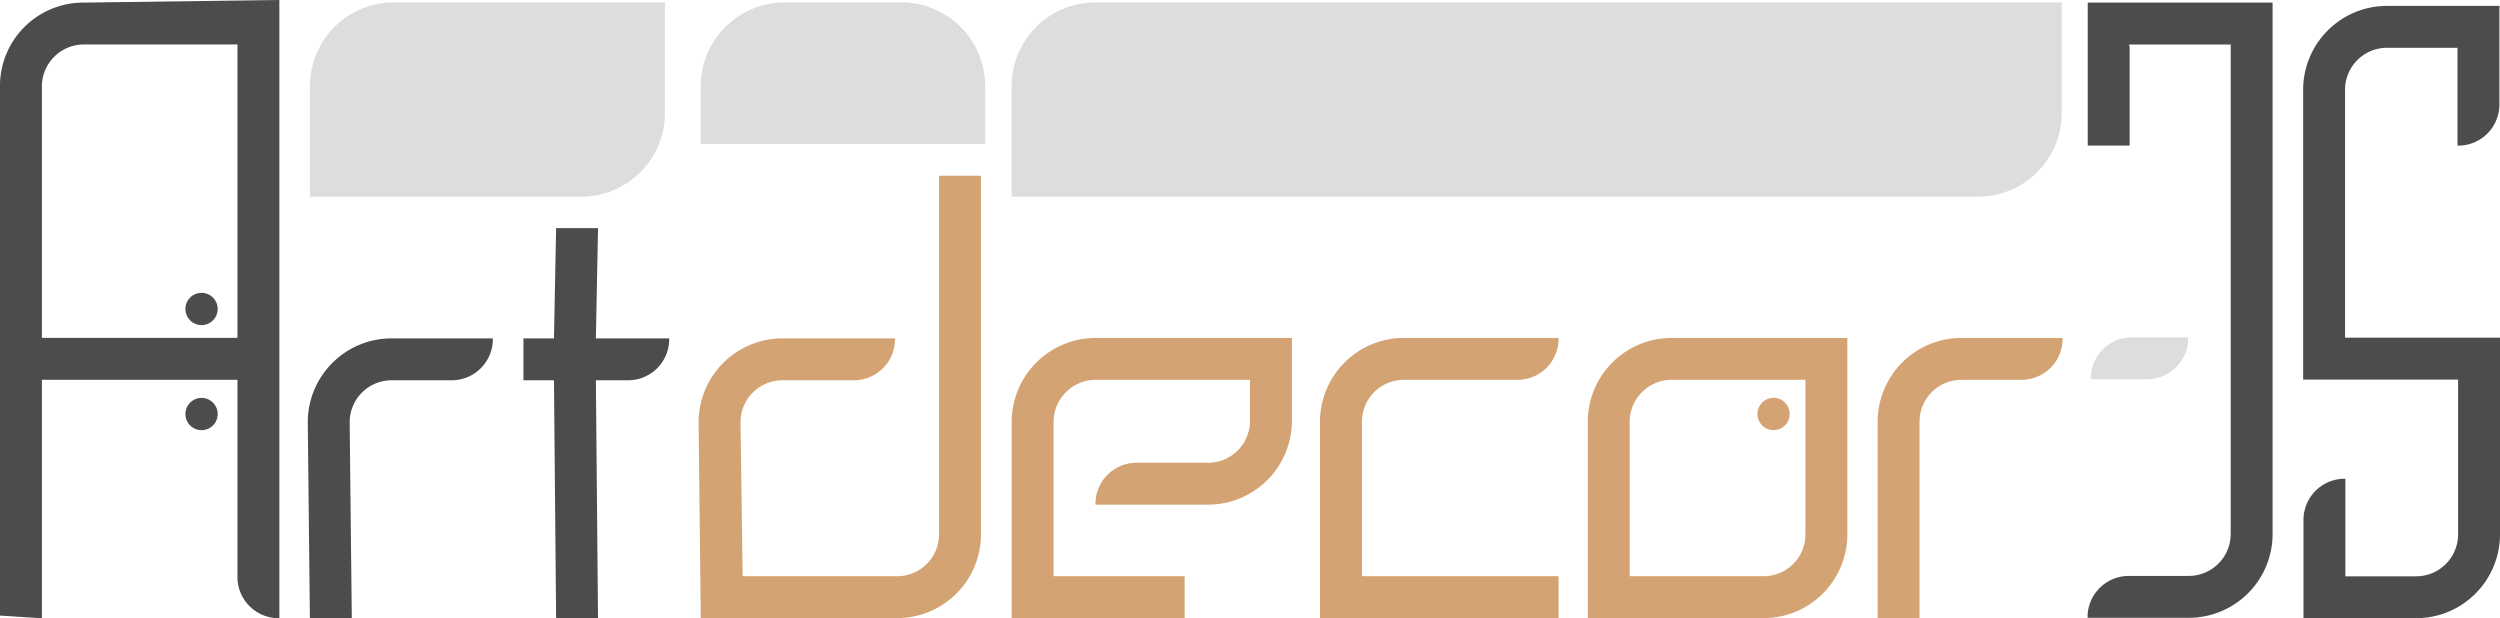
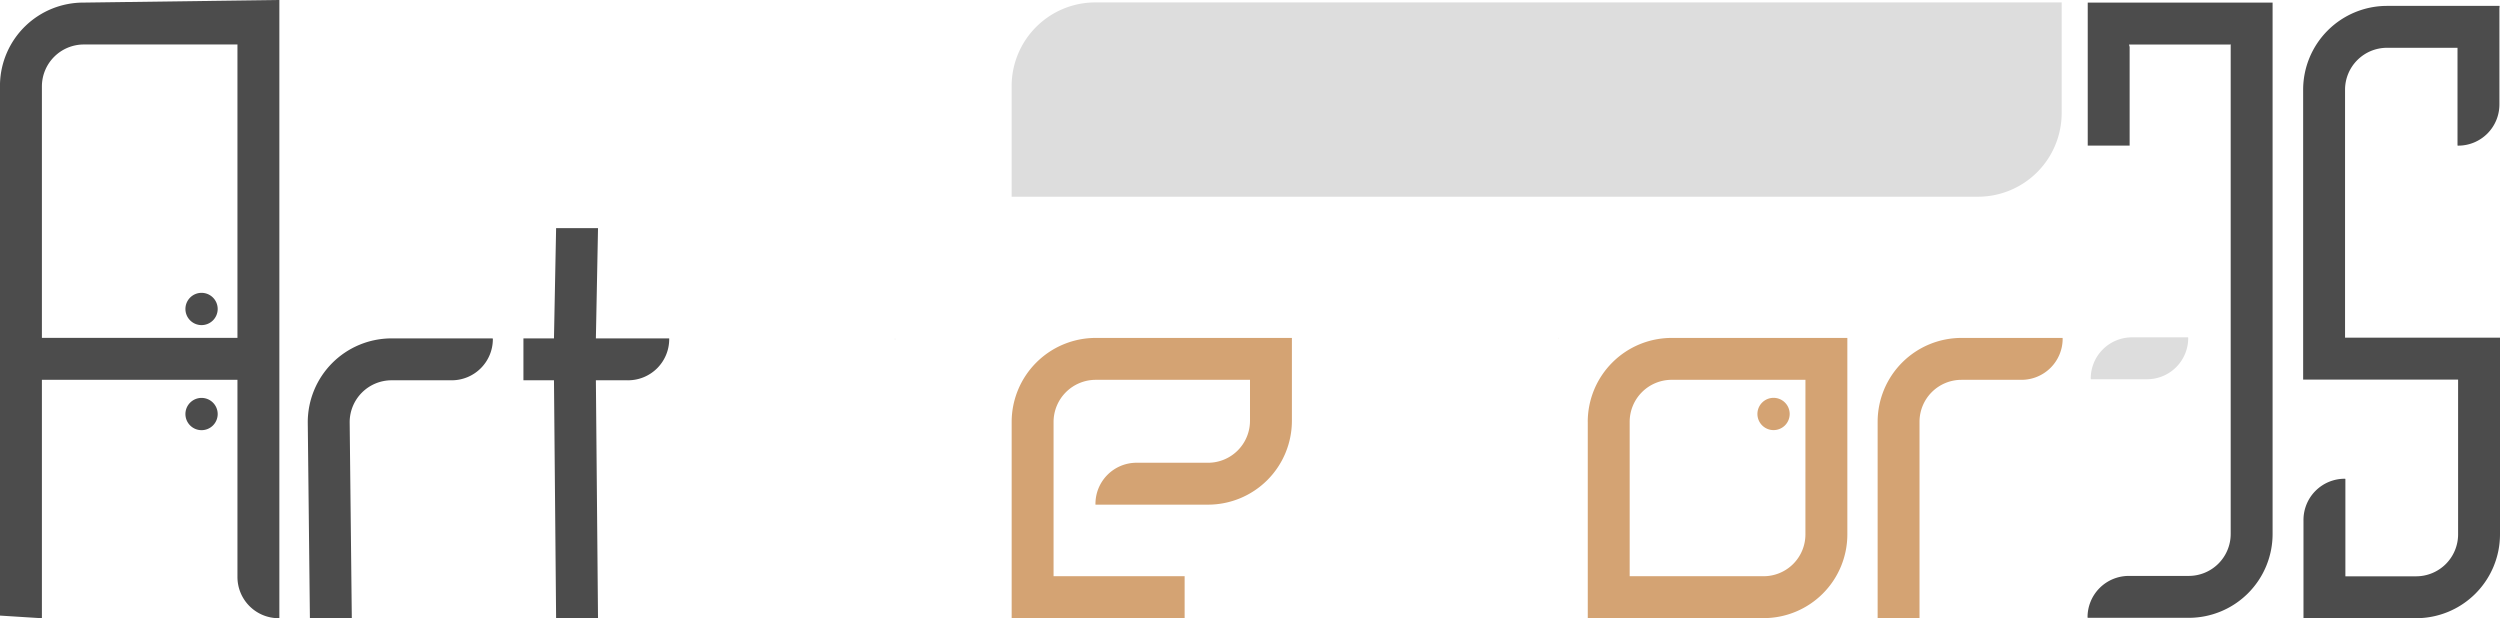
<svg xmlns="http://www.w3.org/2000/svg" width="369.473" height="91.377" viewBox="0 0 369.473 91.377">
  <defs>
    <clipPath id="clip-path">
      <rect id="Rectangle_14" data-name="Rectangle 14" width="369.473" height="91.377" fill="none" />
    </clipPath>
  </defs>
  <g id="logo" transform="translate(0 0)">
    <g id="Group_542" data-name="Group 542" transform="translate(0 0)" clip-path="url(#clip-path)">
      <path id="Path_5219" data-name="Path 5219" d="M15.981,8.076h-.012l.012.068Z" transform="translate(82.92 41.934)" fill="#736357" />
      <path id="Path_5220" data-name="Path 5220" d="M37.893,20.456V49.475h26A12.382,12.382,0,0,0,76.256,37.108V8.065H50.29a12.405,12.405,0,0,0-12.4,12.391m32.17,16.652a6.179,6.179,0,0,1-6.174,6.174h-19.8V20.456a6.211,6.211,0,0,1,6.2-6.2H70.063Z" transform="translate(196.762 41.877)" fill="#d4a373" />
      <path id="Path_5221" data-name="Path 5221" d="M6.814,9.5A2.384,2.384,0,1,0,9.2,11.88,2.386,2.386,0,0,0,6.814,9.5" transform="translate(22.972 49.307)" fill="#4c4c4c" />
      <path id="Path_5222" data-name="Path 5222" d="M6.814,6.989A2.384,2.384,0,1,0,9.2,9.373,2.386,2.386,0,0,0,6.814,6.989" transform="translate(22.972 36.29)" fill="#4c4c4c" />
      <path id="Path_5223" data-name="Path 5223" d="M44.332,14.263a2.384,2.384,0,1,0-2.39-2.384,2.385,2.385,0,0,0,2.39,2.384" transform="translate(217.786 49.302)" fill="#d4a373" />
      <path id="Path_5224" data-name="Path 5224" d="M6.719,14.764v-.012l-.062.012Z" transform="translate(34.567 76.599)" fill="#736357" />
      <path id="Path_5225" data-name="Path 5225" d="M6.678,14.761l.031-.006H6.647l.031.006" transform="translate(34.514 76.612)" fill="#736357" />
      <path id="Path_5226" data-name="Path 5226" d="M12.385.389A12.322,12.322,0,0,0,0,12.384v78.6l6.193.39V56.135h28.9V85.283a6.089,6.089,0,0,0,6.063,6.087h.068l.062-.012V0ZM6.193,49.942V12.774a6.2,6.2,0,0,1,6.193-6.193H35.093v43.36Z" transform="translate(0 -0.006)" fill="#4c4c4c" />
      <path id="Path_5227" data-name="Path 5227" d="M72.133,8.065H57.2A12.394,12.394,0,0,0,44.811,20.45V49.475H51V20.45A6.2,6.2,0,0,1,57.2,14.258h8.88a6.085,6.085,0,0,0,6.075-6.093l-.019-.1" transform="translate(232.684 41.877)" fill="#d4a373" />
      <path id="Path_5228" data-name="Path 5228" d="M64.288,8.051H55.971A6.093,6.093,0,0,0,49.9,14.144l.019.1h8.317A6.085,6.085,0,0,0,64.306,8.15l-.019-.1" transform="translate(259.088 41.804)" fill="#ddd" />
      <path id="Path_5229" data-name="Path 5229" d="M70.975.062V.068H49.846V21.2h6.193V6.688l.006-.012-.006-.012c0-.142-.074-.26-.081-.4H70.832a1.171,1.171,0,0,0,.142-.031V78.6a6.2,6.2,0,0,1-6.193,6.193H55.9a6.1,6.1,0,0,0-6.081,6.093.463.463,0,0,0,.025.1H64.782A12.394,12.394,0,0,0,77.167,78.6V.062Z" transform="translate(258.698 0.321)" fill="#4c4c4c" />
      <path id="Path_5230" data-name="Path 5230" d="M37.218,8.065h-.025c0,.043.025.074.025.118Z" transform="translate(193.127 41.877)" fill="#c5a175" />
      <path id="Path_5231" data-name="Path 5231" d="M37.2,8.09v0" transform="translate(193.151 41.977)" fill="#c5a175" />
-       <path id="Path_5232" data-name="Path 5232" d="M43.9,14.258H60.794A6.077,6.077,0,0,0,66.763,8.2V8.183c0-.043-.025-.074-.025-.118H43.9A12.406,12.406,0,0,0,31.5,20.456V49.475h35.26V43.282H37.7V20.456a6.207,6.207,0,0,1,6.2-6.2" transform="translate(163.581 41.877)" fill="#d4a373" />
      <path id="Path_5233" data-name="Path 5233" d="M26.144,12.1h.012l-.012-.068Z" transform="translate(135.754 62.481)" fill="#c5a175" />
      <path id="Path_5234" data-name="Path 5234" d="M26.142,12.071l.012.056v-.111l-.012.056" transform="translate(135.745 62.387)" fill="#c5a175" />
      <path id="Path_5235" data-name="Path 5235" d="M36.56,8.065A12.427,12.427,0,0,0,24.144,20.481V49.475H49.707V43.282H30.337v-22.8a6.232,6.232,0,0,1,6.224-6.224H59.367V20.32a6.2,6.2,0,0,1-6.193,6.193h-10.7a6.075,6.075,0,0,0-5.945,6.013v.111l.012.068H53.175A12.4,12.4,0,0,0,65.56,20.32V8.065Z" transform="translate(125.369 41.877)" fill="#d4a373" />
-       <path id="Path_5236" data-name="Path 5236" d="M15.971,8.087v.1l.012-.05-.012-.05" transform="translate(82.931 41.989)" fill="#736357" />
      <path id="Path_5237" data-name="Path 5237" d="M15.051,9.088l.074-.012h-.149l.074.012" transform="translate(77.769 47.126)" fill="#736357" />
      <path id="Path_5238" data-name="Path 5238" d="M34.024,21.738H23.2l.316-16.293H17.322l-.316,16.293H12.492V27.93h4.514l.316,35.161h6.193L23.2,27.93h4.83A6.078,6.078,0,0,0,34.036,21.9v-.093l-.012-.068" transform="translate(64.865 28.272)" fill="#4c4c4c" />
      <path id="Path_5239" data-name="Path 5239" d="M21.359,8.076h0v0Z" transform="translate(110.91 41.934)" fill="#736357" />
      <path id="Path_5240" data-name="Path 5240" d="M21.378,8.17l-.019-.093v.186l.019-.093" transform="translate(110.908 41.939)" fill="#736357" />
      <path id="Path_5241" data-name="Path 5241" d="M20.384,9.076h0" transform="translate(105.811 47.128)" fill="#736357" />
-       <path id="Path_5242" data-name="Path 5242" d="M52.206,57.191a6.191,6.191,0,0,1-6.18,6.186H23.181l-.316-22.764a6.2,6.2,0,0,1,6.193-6.193H39.629a6.089,6.089,0,0,0,6.069-6v-.186l-.006-.006H29.058A12.4,12.4,0,0,0,16.673,40.613l.316,28.956H46.026A12.386,12.386,0,0,0,58.4,57.191v-53H52.206Z" transform="translate(86.575 21.782)" fill="#d4a373" />
      <path id="Path_5243" data-name="Path 5243" d="M19.73,8.076A12.394,12.394,0,0,0,7.345,20.461L7.661,49.43h6.193l-.316-28.969a6.2,6.2,0,0,1,6.193-6.193h8.954A6.084,6.084,0,0,0,34.7,8.194c0-.043-.025-.074-.025-.118Z" transform="translate(38.139 41.934)" fill="#4c4c4c" />
-       <path id="Path_5244" data-name="Path 5244" d="M19.757.058A12.371,12.371,0,0,0,7.4,12.418V28.773H47.5a12.37,12.37,0,0,0,12.354-12.36V.058Z" transform="translate(38.409 0.3)" fill="#ddd" />
-       <path id="Path_5245" data-name="Path 5245" d="M46.4.058H29.12a12.411,12.411,0,0,0-12.4,12.4V20.97H58.764V12.418A12.376,12.376,0,0,0,46.4.058" transform="translate(86.835 0.3)" fill="#ddd" />
      <path id="Path_5246" data-name="Path 5246" d="M36.5.058a12.371,12.371,0,0,0-12.36,12.36V28.773H166.963a12.371,12.371,0,0,0,12.36-12.36V.058Z" transform="translate(125.369 0.3)" fill="#ddd" />
      <path id="Path_5247" data-name="Path 5247" d="M61.159,49.174V12.526a6.2,6.2,0,0,1,6.193-6.193H77.779V20.775l.1.019a6.087,6.087,0,0,0,6.093-6.081V.451c0-.043.025-.081.025-.124V.215L83.984.141H67.351A12.4,12.4,0,0,0,54.966,12.526V55.372h22.9V78.248a6.2,6.2,0,0,1-6.193,6.193H61.208v-14.4l-.105-.019a6.089,6.089,0,0,0-6.087,6.081l-.006.012.006.012V90.645h6.193v-.012H71.673A12.4,12.4,0,0,0,84.059,78.248V49.174Z" transform="translate(285.414 0.731)" fill="#4c4c4c" />
    </g>
  </g>
</svg>